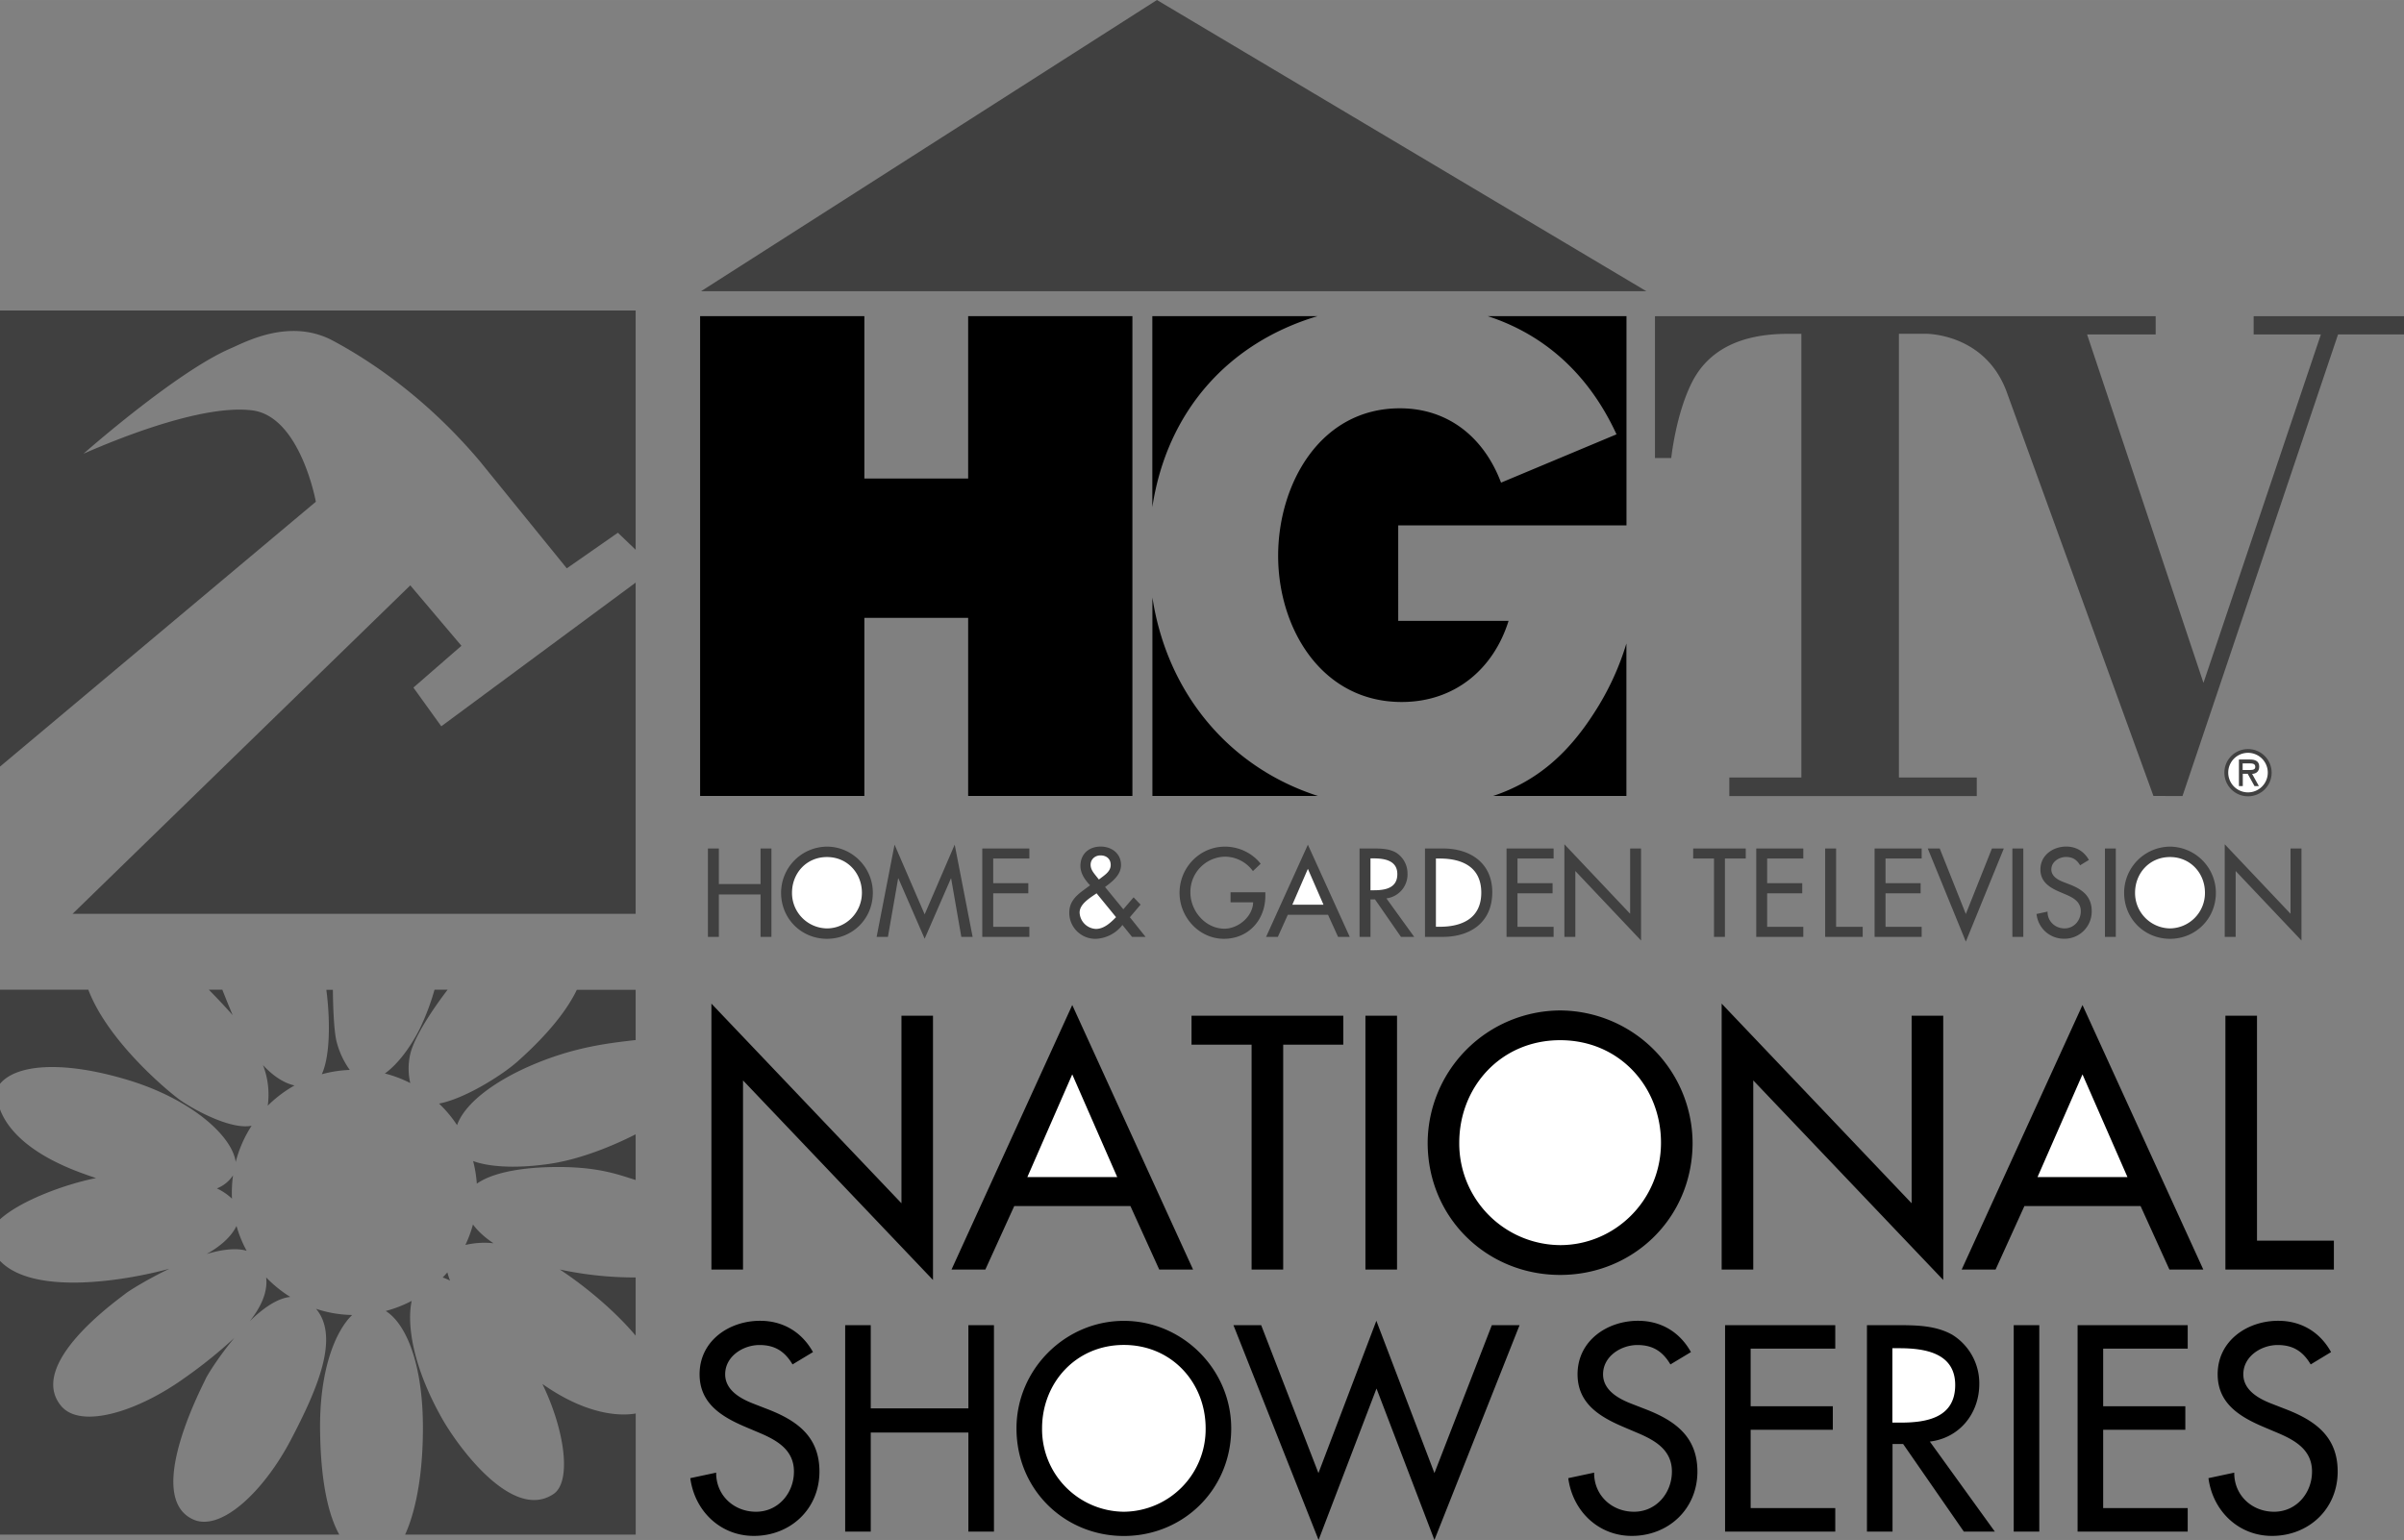
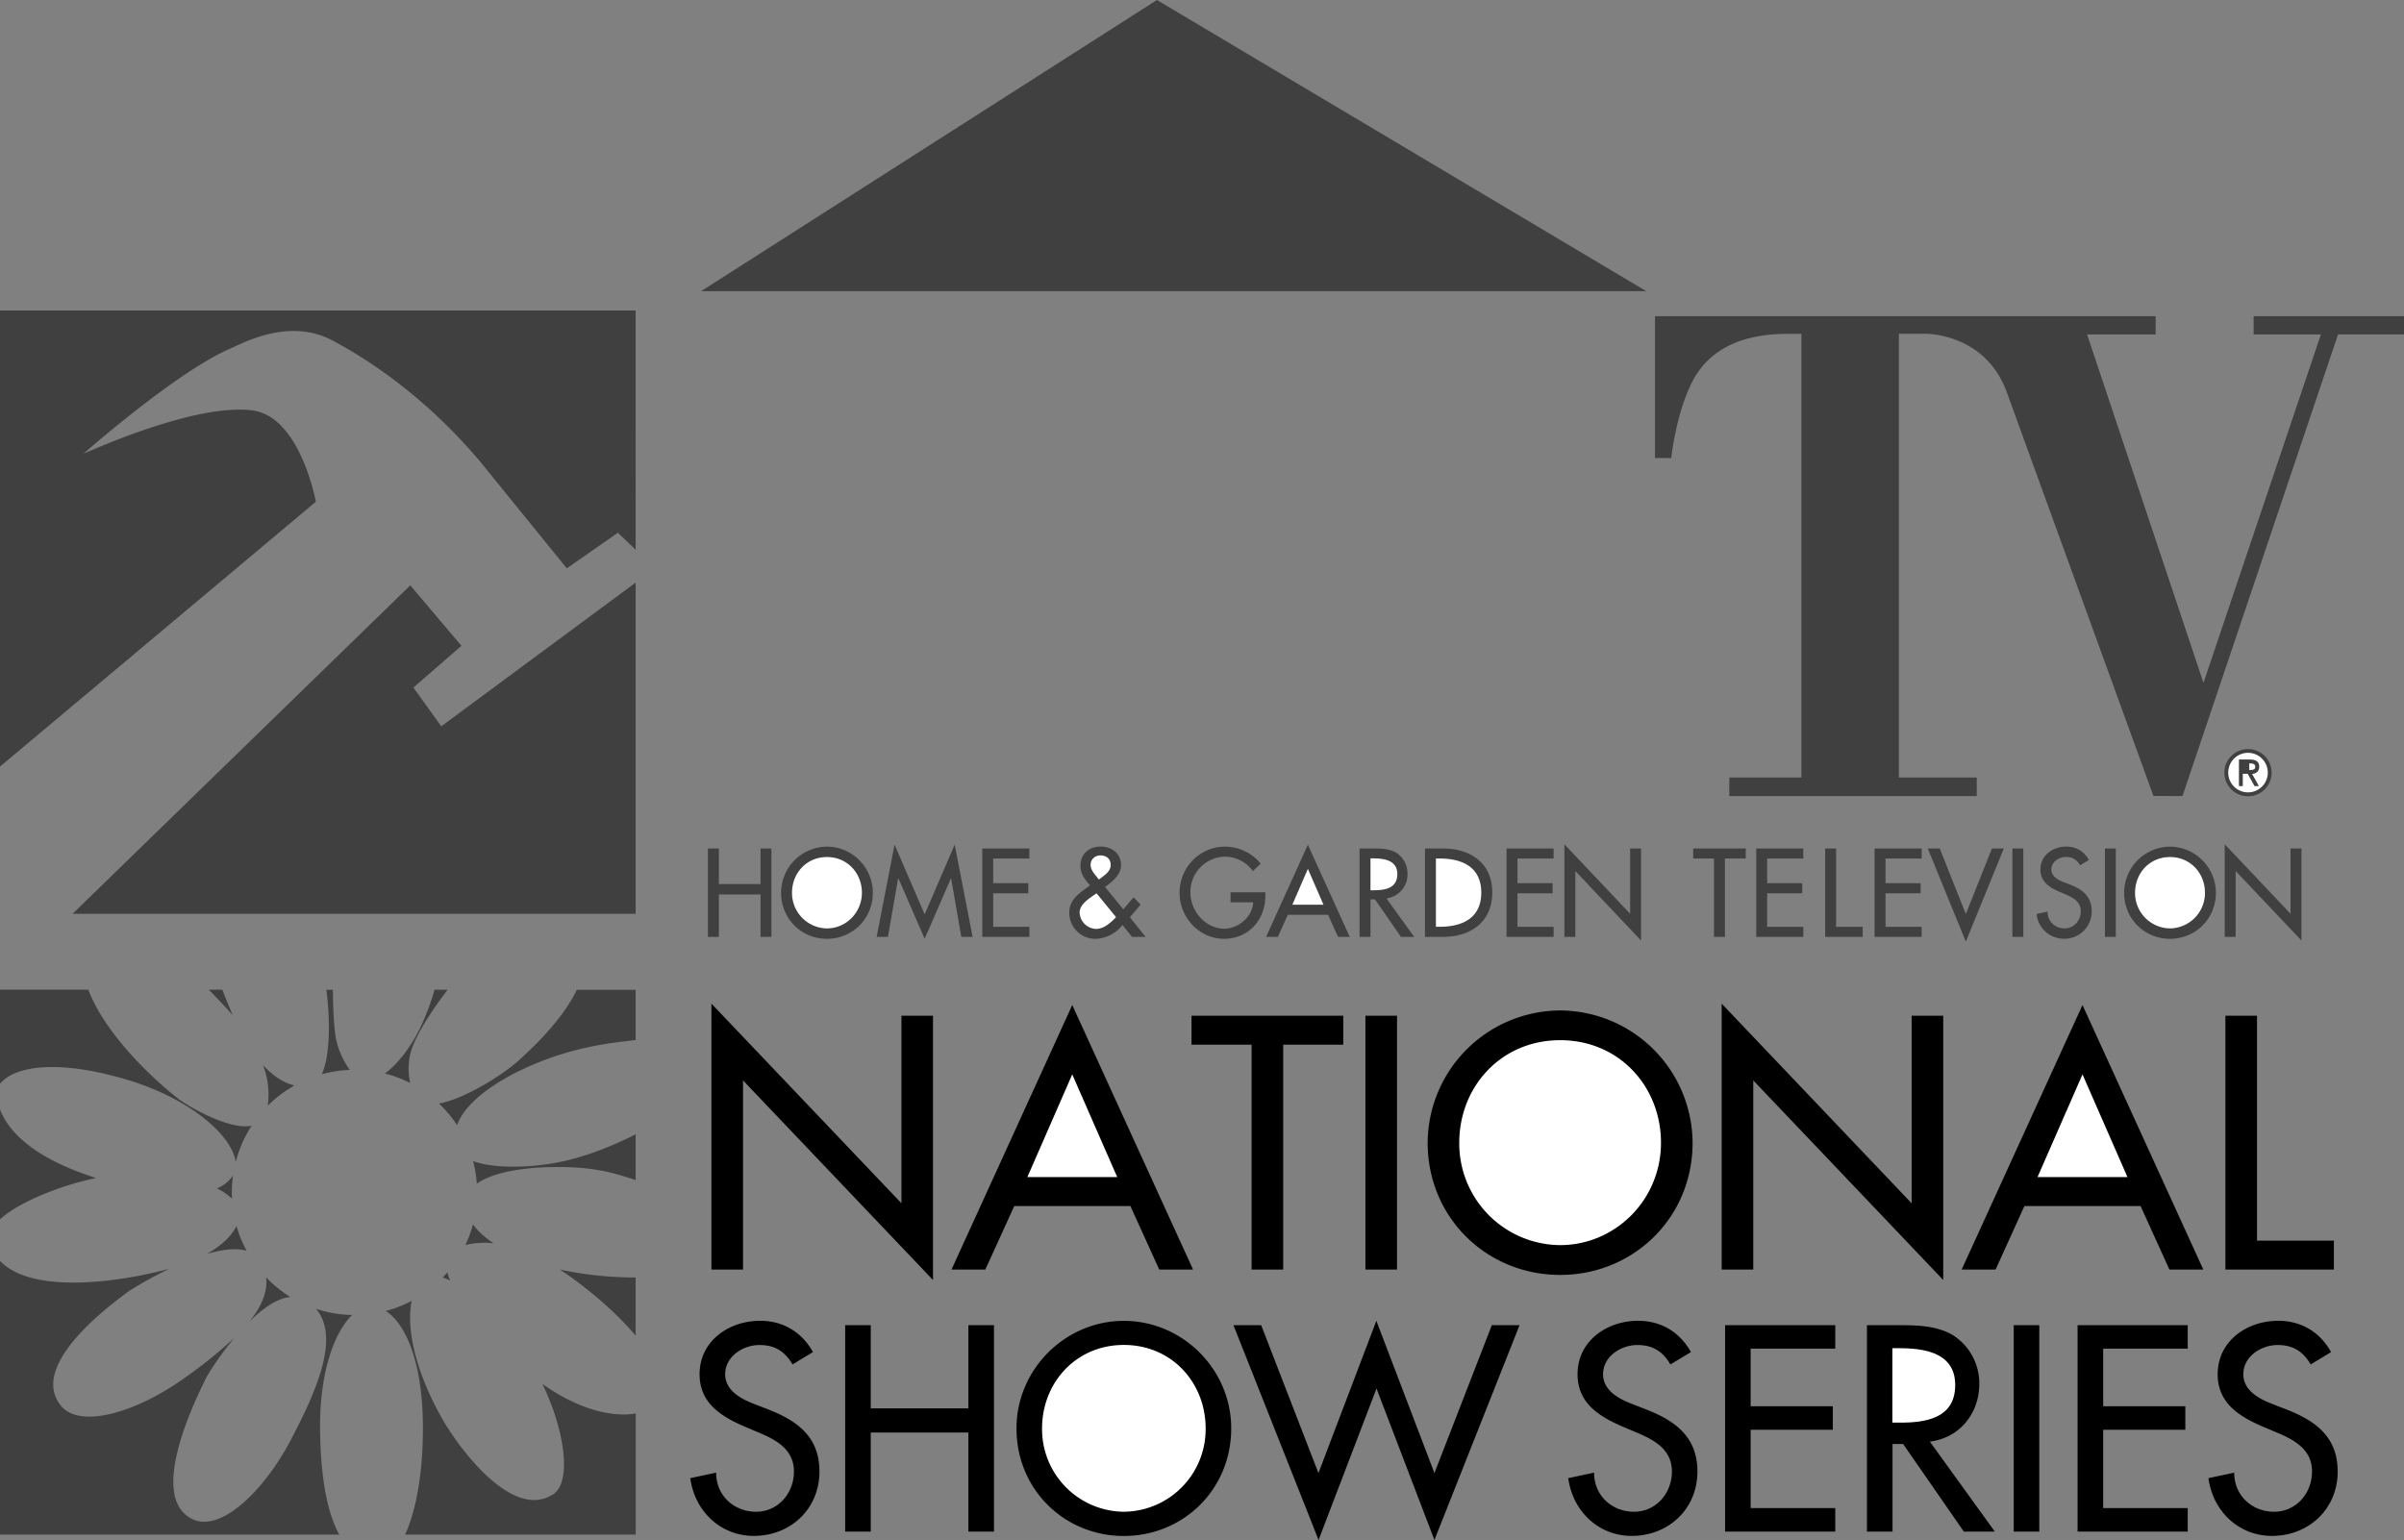
<svg xmlns="http://www.w3.org/2000/svg" width="2500" height="1602" viewBox="0 0 32.332 20.718">
  <rect x="0" y="0" width="32.332" height="20.718" fill="#808080" stroke="none" />
  <path d="M6.637 16.726a1.121 1.121 0 0 0-.378.023c.042-.088.076-.18.102-.276.057.078.144.165.276.253zM6.053 17.229a.52.52 0 0 0-.099-.042l.063-.069c.009.034.02.071.036.111zM3.537 14.329c.114.123.259.237.424.274a1.679 1.679 0 0 0-.36.272 1.094 1.094 0 0 0-.064-.546zM3.134 15.812a1.742 1.742 0 0 0-.014.314.77.77 0 0 0-.203-.138.456.456 0 0 0 .217-.176zM3.181 16.493c.033.117.079.229.136.334-.144-.042-.335-.016-.537.043.218-.121.343-.257.401-.377zM3.36 17.773c.152-.192.242-.39.22-.587.097.1.205.188.324.262-.176.018-.368.154-.544.325zM6.02 13.315h-.176a3.227 3.227 0 0 1-.195.518c-.111.226-.289.479-.473.609.12.03.234.074.342.129a.866.866 0 0 1-.001-.387c.064-.28.396-.729.503-.869zM6.363 15.62c.026.098.042.2.05.304.185-.13.523-.212.993-.223.617-.013.896.097 1.143.174v-.615c-.173.089-.654.319-1.135.394-.419.065-.814.054-1.051-.034zM8.549 17.969v-.783a4.805 4.805 0 0 1-1.02-.107c.351.231.749.566 1.02.89zM4.328 14.452c.121-.033.247-.053.376-.058a1.131 1.131 0 0 1-.173-.365c-.044-.151-.053-.56-.054-.713h-.088c.05.374.057.882-.061 1.136zM6.953 14.287c-.201.177-.698.493-1.048.56.091.087.173.184.242.29.108-.303.516-.593.978-.795.582-.254 1.042-.306 1.424-.35v-.676h-.791c-.189.395-.576.768-.805.971zM7.295 18.619c.312.647.389 1.319.15 1.48-.555.375-1.292-.647-1.5-1.016-.401-.711-.474-1.276-.408-1.582-.11.058-.227.104-.349.136.279.177.5.721.5 1.571 0 .825-.162 1.271-.24 1.438H8.55v-1.63c-.14.026-.603.062-1.255-.397z" fill="#404040" />
  <path d="M4.305 19.255c-.012-.827.208-1.348.431-1.564a1.623 1.623 0 0 1-.485-.083c.327.389 0 1.112-.333 1.751-.364.7-.943 1.25-1.317 1.084-.665-.295.102-1.755.164-1.891.026-.057.18-.305.387-.553a6.353 6.353 0 0 1-.668.538c-.641.461-1.405.692-1.664.375-.461-.562.75-1.414.867-1.508.046-.037.292-.192.591-.335-.572.156-1.821.371-2.278-.106v3.683h4.563c-.109-.197-.247-.587-.258-1.391zM3.129 13.657a22.06 22.06 0 0 1-.139-.342h-.181c.074.076.206.212.32.342zM1.719 14.529c.85.256 1.405.753 1.451 1.104.045-.176.118-.34.214-.488-.3.06-.834-.252-.969-.351-.163-.119-.964-.785-1.227-1.479H0v1.266c.215-.26.833-.319 1.719-.052zM1.133 15.794c-.756-.269-1.04-.617-1.133-.87v1.48c.274-.25.869-.471 1.292-.555a4.325 4.325 0 0 1-.159-.055zM4.248 6.75s-.208-1.146-.854-1.229c-.646-.083-1.75.354-2.271.583 0 0 1.25-1.104 1.979-1.417.188-.08.791-.416 1.375-.104s1.312.833 1.979 1.625l1.167 1.438.687-.479.239.229V4.177H0v6.136L4.248 6.75z" fill="#404040" />
  <path fill="#404040" d="M5.935 9.771L5.56 9.25l.646-.562-.688-.813-4.542 4.419h7.573V7.838zM22.143 3.918L15.56 0 9.428 3.918z" />
-   <path d="M13.021 4.253v2.185h-1.396V4.253H9.416v6.455h2.209V8.312h1.396v2.396h2.209V4.253zM21.741 5.843l-1.553.65c-.226-.6-.702-1-1.361-1-1.077 0-1.637 1.025-1.637 1.984 0 .976.584 1.967 1.662 1.967.709 0 1.233-.438 1.437-1.091h-1.484V7.068h3.07V4.253h-1.866c.761.248 1.357.777 1.732 1.59zM17.72 4.253h-2.222v2.569c.198-1.294 1.026-2.212 2.222-2.569zM15.499 8.038v2.67h2.226c-1.192-.383-2.028-1.38-2.226-2.67zM21.445 9.583c-.361.566-.783.931-1.363 1.125h1.792V8.657a3.661 3.661 0 0 1-.429.926z" />
  <path d="M32.332 4.254H30.31V4.5h.904l-1.579 4.687L28.07 4.5h.922v-.246h-6.734v1.908h.219s.062-.594.281-1.023.648-.648 1.289-.648h.18v5.969h-.969v.25h3.328v-.25h-1.047V4.49h.352s.797-.016 1.094.773l1.977 5.445h.162v.001h.229l2.092-6.21h.888v-.245zM10.229 11.894v-.479h.146v1.189h-.146v-.571h-.561v.571h-.147v-1.189h.147v.479zM11.122 11.39a.622.622 0 0 0-.617.62c0 .353.276.62.617.62s.617-.267.617-.62c0-.341-.28-.62-.617-.62zM12.083 11.818h-.004l-.137.786h-.152l.241-1.241.405.938.404-.938.241 1.241h-.152l-.137-.786h-.003l-.353.811zM13.211 11.415h.633v.135h-.486v.332h.472v.136h-.472v.451h.486v.135h-.633zM15.225 12.604h.182l-.211-.264.144-.17-.094-.098-.138.161-.246-.3c.099-.073.215-.163.215-.296 0-.156-.128-.248-.273-.248-.156 0-.273.097-.273.261 0 .101.062.189.13.26l-.073.054c-.112.081-.207.164-.207.315a.35.35 0 0 0 .362.351.478.478 0 0 0 .353-.186l.129.16zM17.018 12.004v.047c0 .328-.229.579-.558.579-.33 0-.596-.288-.596-.618 0-.342.272-.622.611-.622.183 0 .364.083.48.23l-.104.099a.469.469 0 0 0-.37-.194.474.474 0 0 0-.471.482c0 .25.203.487.458.487.183 0 .38-.16.386-.355h-.304v-.135h.468zM17.861 12.307l.135.297h.157l-.563-1.24-.562 1.24h.158l.134-.297zM18.646 12.086a.324.324 0 0 0 .284-.333.33.33 0 0 0-.155-.283c-.094-.054-.208-.055-.312-.055h-.178v1.189h.147V12.1h.061l.349.504h.178l-.374-.518zM19.165 12.604h.239c.372 0 .666-.195.666-.601 0-.396-.3-.588-.661-.588h-.244v1.189zM20.262 11.415h.633v.135h-.486v.332h.472v.136h-.472v.451h.486v.135h-.633zM21.04 11.358l.884.935v-.878h.147v1.238l-.884-.935v.886h-.147zM23.199 12.604h-.147V11.55h-.28v-.135h.707v.135h-.28zM23.62 11.415h.633v.135h-.486v.332h.472v.136h-.472v.451h.486v.135h-.633zM24.694 12.469h.358v.135h-.505v-1.189h.147zM25.212 11.415h.633v.135h-.486v.332h.472v.136h-.472v.451h.486v.135h-.633zM26.439 12.296l.351-.881h.16l-.511 1.253-.512-1.253h.161zM27.065 11.415h.147v1.189h-.147zM27.976 11.641c-.044-.074-.1-.112-.189-.112-.094 0-.198.064-.198.168 0 .093.091.142.165.17l.085.033c.167.066.293.159.293.358a.366.366 0 0 1-.378.371.369.369 0 0 1-.364-.333l.148-.032c-.002.131.102.226.229.226s.218-.107.218-.231c0-.128-.102-.183-.204-.226l-.082-.035c-.135-.058-.257-.135-.257-.301 0-.192.169-.308.348-.308.132 0 .24.065.304.18l-.118.072zM28.31 11.415h.146v1.189h-.146zM29.185 11.39a.622.622 0 0 0-.617.62c0 .353.276.62.617.62s.617-.267.617-.62a.623.623 0 0 0-.617-.62zM29.921 11.358l.885.935v-.878h.147v1.238l-.885-.935v.886h-.147z" fill="#404040" />
  <path d="M9.568 13.502l2.556 2.686v-2.523h.424v3.555l-2.555-2.685v2.545h-.425zM15.203 16.225l.388.855h.455l-1.625-3.559-1.624 3.559h.455l.389-.855zM17.258 17.08h-.425v-3.026h-.808v-.389h2.041v.389h-.808zM18.364 13.665h.425v3.415h-.425zM20.983 13.594a1.79 1.79 0 0 0-1.782 1.779c0 1.013.799 1.779 1.782 1.779.982 0 1.781-.766 1.781-1.779a1.79 1.79 0 0 0-1.781-1.779zM23.155 13.502l2.555 2.686v-2.523h.425v3.555l-2.555-2.685v2.545h-.425zM28.789 16.225l.388.855h.456l-1.625-3.559-1.625 3.559h.456l.388-.855zM30.355 16.691h1.034v.389H29.93v-3.415h.425zM10.659 18.356c-.103-.173-.235-.261-.444-.261-.22 0-.462.151-.462.394 0 .217.213.331.385.397l.198.077c.393.154.685.371.685.834 0 .503-.388.866-.883.866-.448 0-.795-.333-.854-.777l.348-.074c-.003.305.238.526.536.526s.51-.25.51-.541c0-.298-.239-.426-.477-.526l-.191-.081c-.315-.136-.601-.316-.601-.702 0-.449.396-.719.814-.719.308 0 .561.151.711.421l-.275.166zM13.024 18.947v-1.119h.344v2.777h-.344v-1.333h-1.313v1.333h-.344v-2.777h.344v1.119zM15.115 17.77c-.789 0-1.444.653-1.444 1.447 0 .824.647 1.447 1.444 1.447s1.444-.623 1.444-1.447c0-.795-.655-1.447-1.444-1.447zM17.732 19.818l.779-2.049.781 2.049.772-1.99h.373l-1.145 2.89-.779-2.038-.779 2.038-1.145-2.89h.373zM22.466 18.356c-.103-.173-.235-.261-.444-.261-.22 0-.462.151-.462.394 0 .217.213.331.385.397l.198.077c.393.154.686.371.686.834 0 .503-.388.866-.883.866-.448 0-.795-.333-.854-.777l.348-.074c-.003.305.238.526.536.526s.51-.25.51-.541c0-.298-.239-.426-.478-.526l-.19-.081c-.315-.136-.601-.316-.601-.702 0-.449.396-.719.814-.719.308 0 .561.151.711.421l-.276.166zM23.201 17.828h1.482v.316h-1.138v.775h1.105v.316h-1.105v1.054h1.138v.316h-1.482zM25.955 19.394c.4-.048.665-.379.665-.776a.769.769 0 0 0-.363-.661c-.22-.125-.485-.129-.731-.129h-.417v2.777h.344v-1.178h.143l.816 1.178h.417l-.874-1.211zM27.083 17.828h.344v2.777h-.344zM27.942 17.828h1.481v.316h-1.137v.775h1.105v.316h-1.105v1.054h1.137v.316h-1.481zM31.077 18.356c-.103-.173-.234-.261-.444-.261-.22 0-.462.151-.462.394 0 .217.213.331.385.397l.198.077c.393.154.686.371.686.834 0 .503-.388.866-.884.866-.448 0-.795-.333-.854-.777l.347-.074c-.003.305.238.526.536.526s.51-.25.51-.541c0-.298-.238-.426-.477-.526l-.191-.081c-.315-.136-.601-.316-.601-.702 0-.449.396-.719.814-.719.309 0 .562.151.711.421l-.274.166z" />
  <circle cx="30.234" cy="10.395" r=".318" fill="#404040" />
  <path d="M11.122 12.49a.476.476 0 0 1-.47-.48c0-.262.194-.48.47-.48.276 0 .47.219.47.48 0 .27-.216.48-.47.48zM14.748 12.018l.262.321c-.073.074-.161.158-.271.158a.23.23 0 0 1-.219-.22c0-.113.133-.193.215-.25l.013-.009zM14.779 11.832l-.04-.05c-.035-.044-.071-.088-.071-.148 0-.076.062-.126.132-.126.079 0 .138.045.138.129 0 .087-.082.136-.142.183l-.017.012zM17.8 12.171h-.419l.209-.482zM18.432 11.548h.039c.146 0 .322.026.322.212 0 .188-.163.217-.314.217h-.047v-.429zM19.312 11.55h.051c.3 0 .559.112.559.459 0 .346-.259.459-.559.459h-.051v-.918zM29.185 12.49a.476.476 0 0 1-.47-.48c0-.262.194-.48.47-.48.276 0 .47.219.47.48a.476.476 0 0 1-.47.48zM15.026 15.836h-1.209l.604-1.382zM20.983 16.751a1.367 1.367 0 0 1-1.357-1.378c0-.75.559-1.379 1.357-1.379.798 0 1.356.628 1.356 1.379 0 .777-.622 1.378-1.356 1.378zM28.613 15.836h-1.21l.605-1.382zM15.115 20.338a1.11 1.11 0 0 1-1.1-1.122c0-.61.453-1.122 1.1-1.122s1.1.511 1.1 1.122a1.11 1.11 0 0 1-1.1 1.122zM25.451 18.138h.092c.342 0 .753.062.753.495 0 .44-.382.506-.735.506h-.11v-1.001zM30.234 10.128a.265.265 0 1 1 0 .532.266.266 0 0 1 0-.532z" fill="#fff" />
  <path d="M30.289 10.411c.048-.001.096-.027.096-.098 0-.075-.058-.095-.123-.095h-.15v.357h.052v-.165h.066l.091.165h.059l-.091-.164z" fill="#404040" />
-   <path d="M30.251 10.27c.043 0 .081.003.081.048 0 .049-.066.041-.115.041h-.055v-.089h.089z" fill="#fff" />
+   <path d="M30.251 10.27c.043 0 .081.003.081.048 0 .049-.066.041-.115.041h-.055h.089z" fill="#fff" />
</svg>